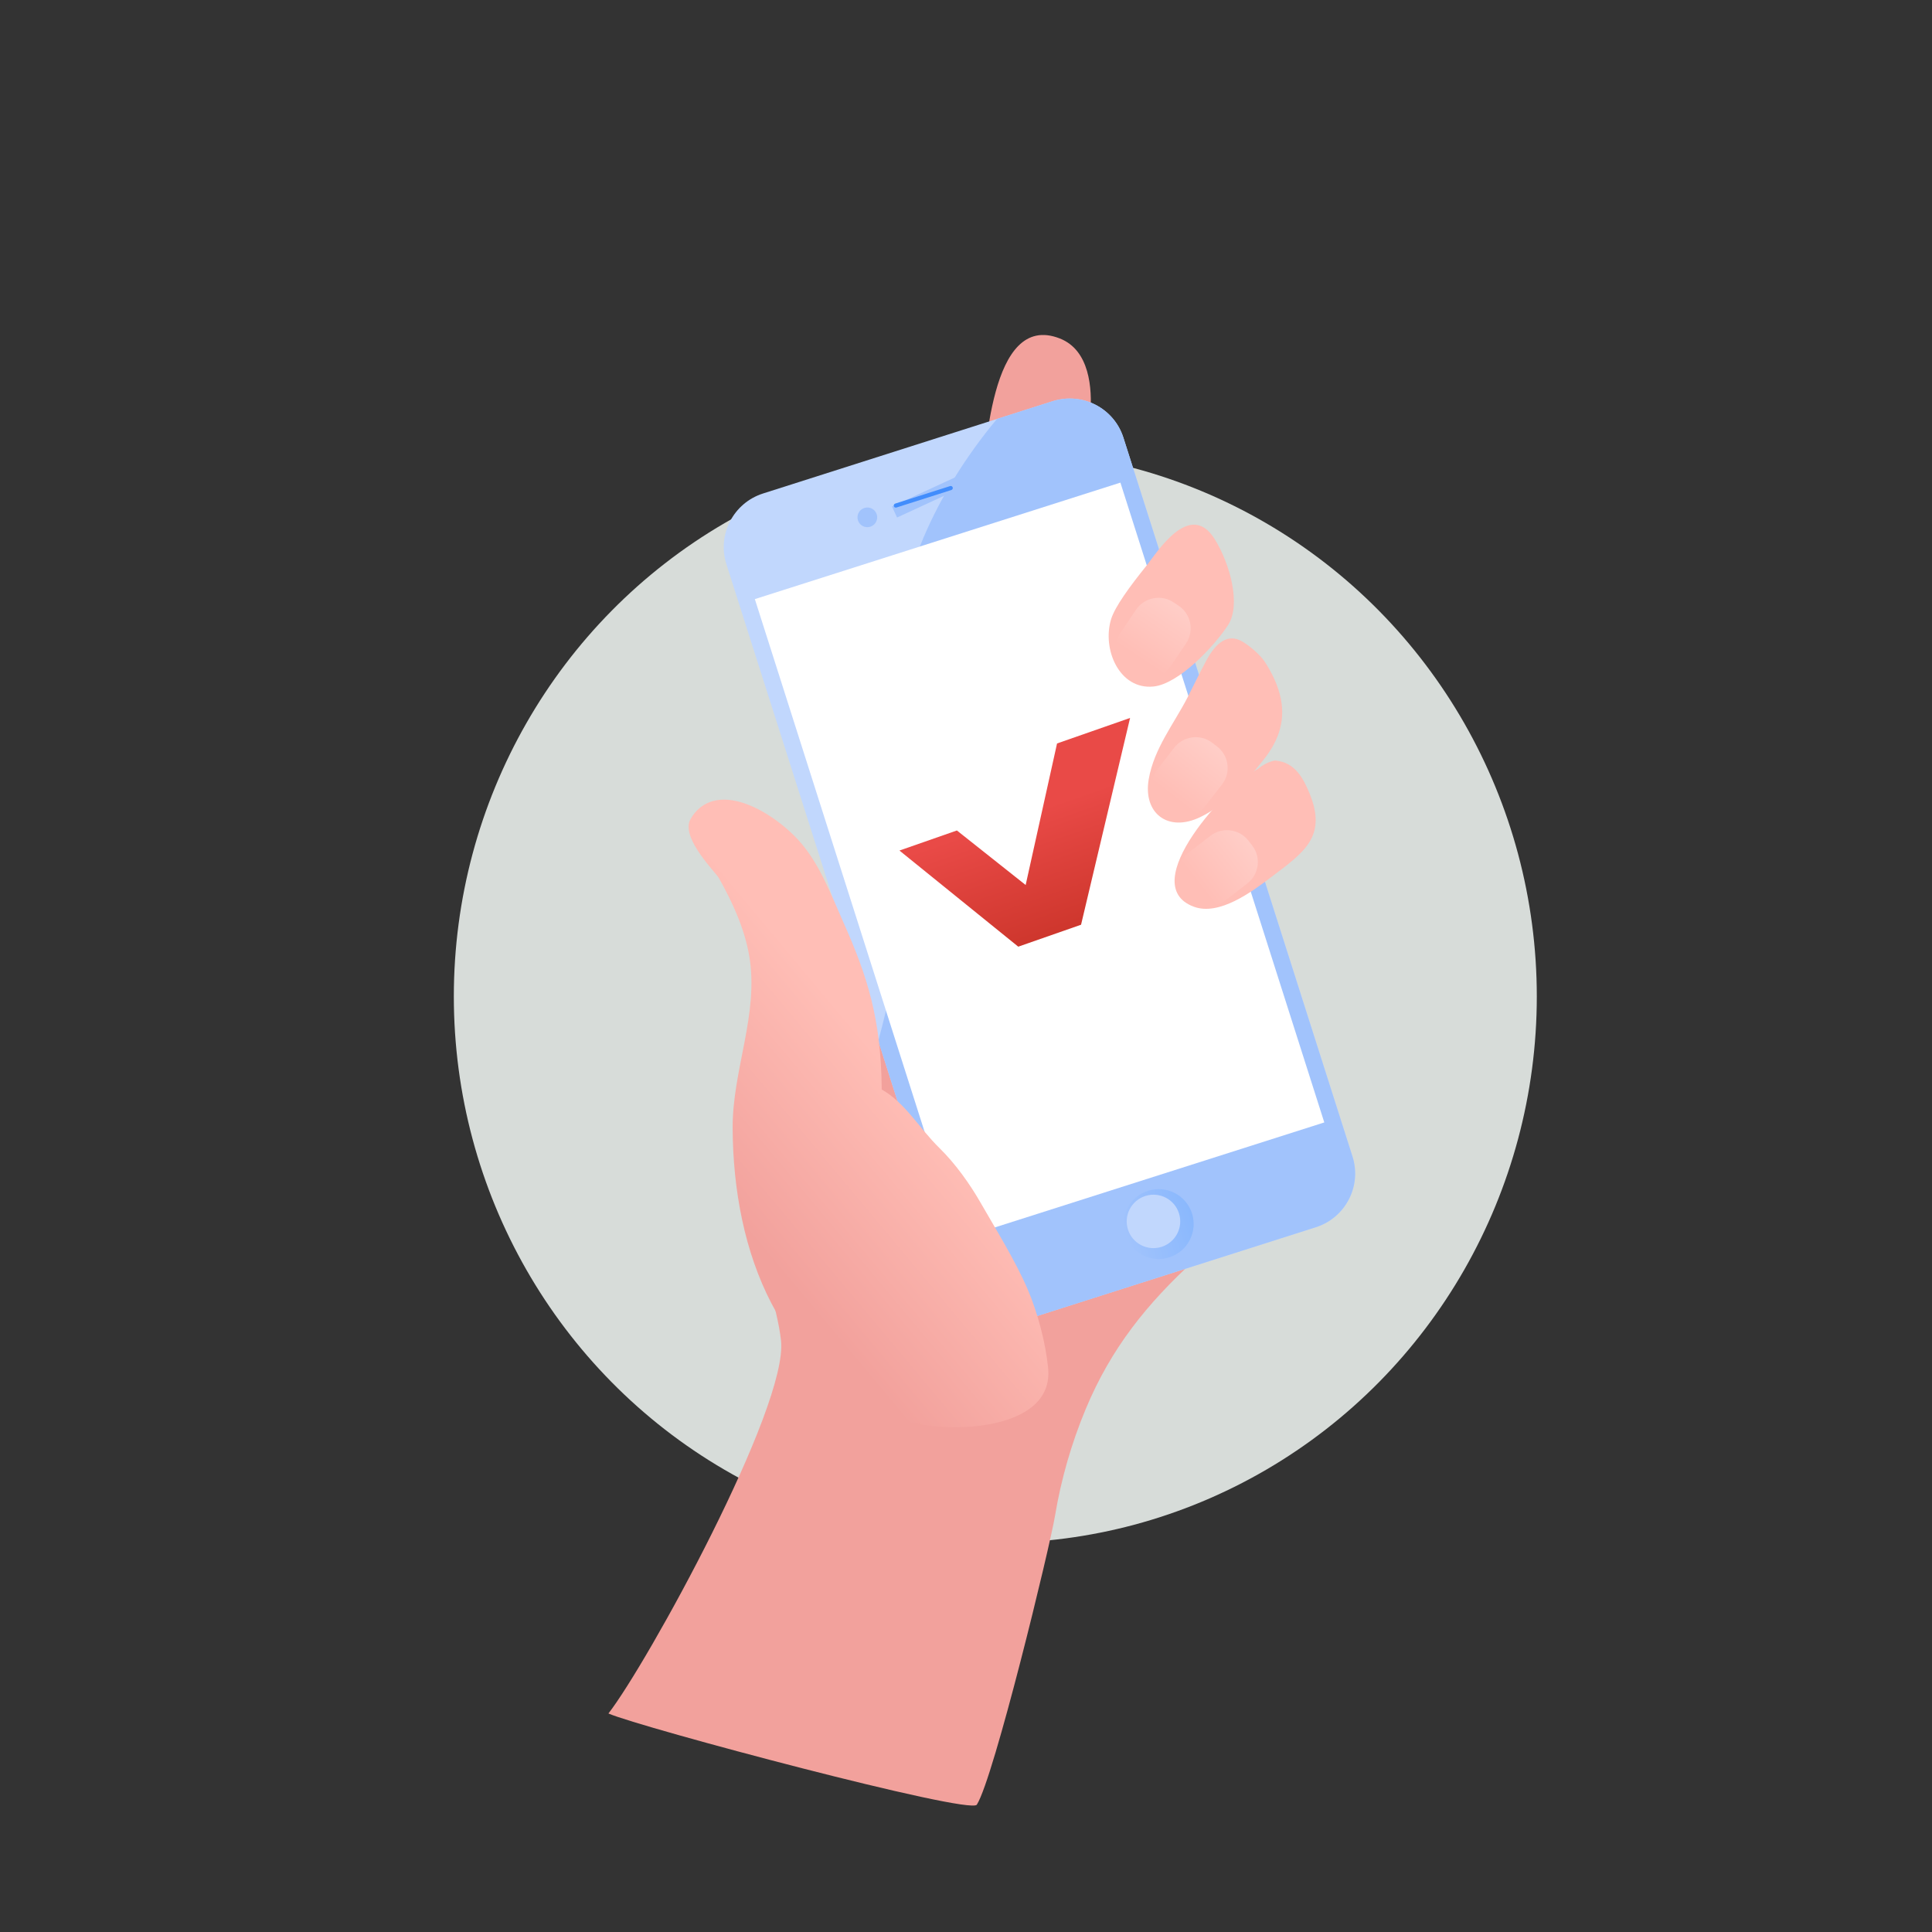
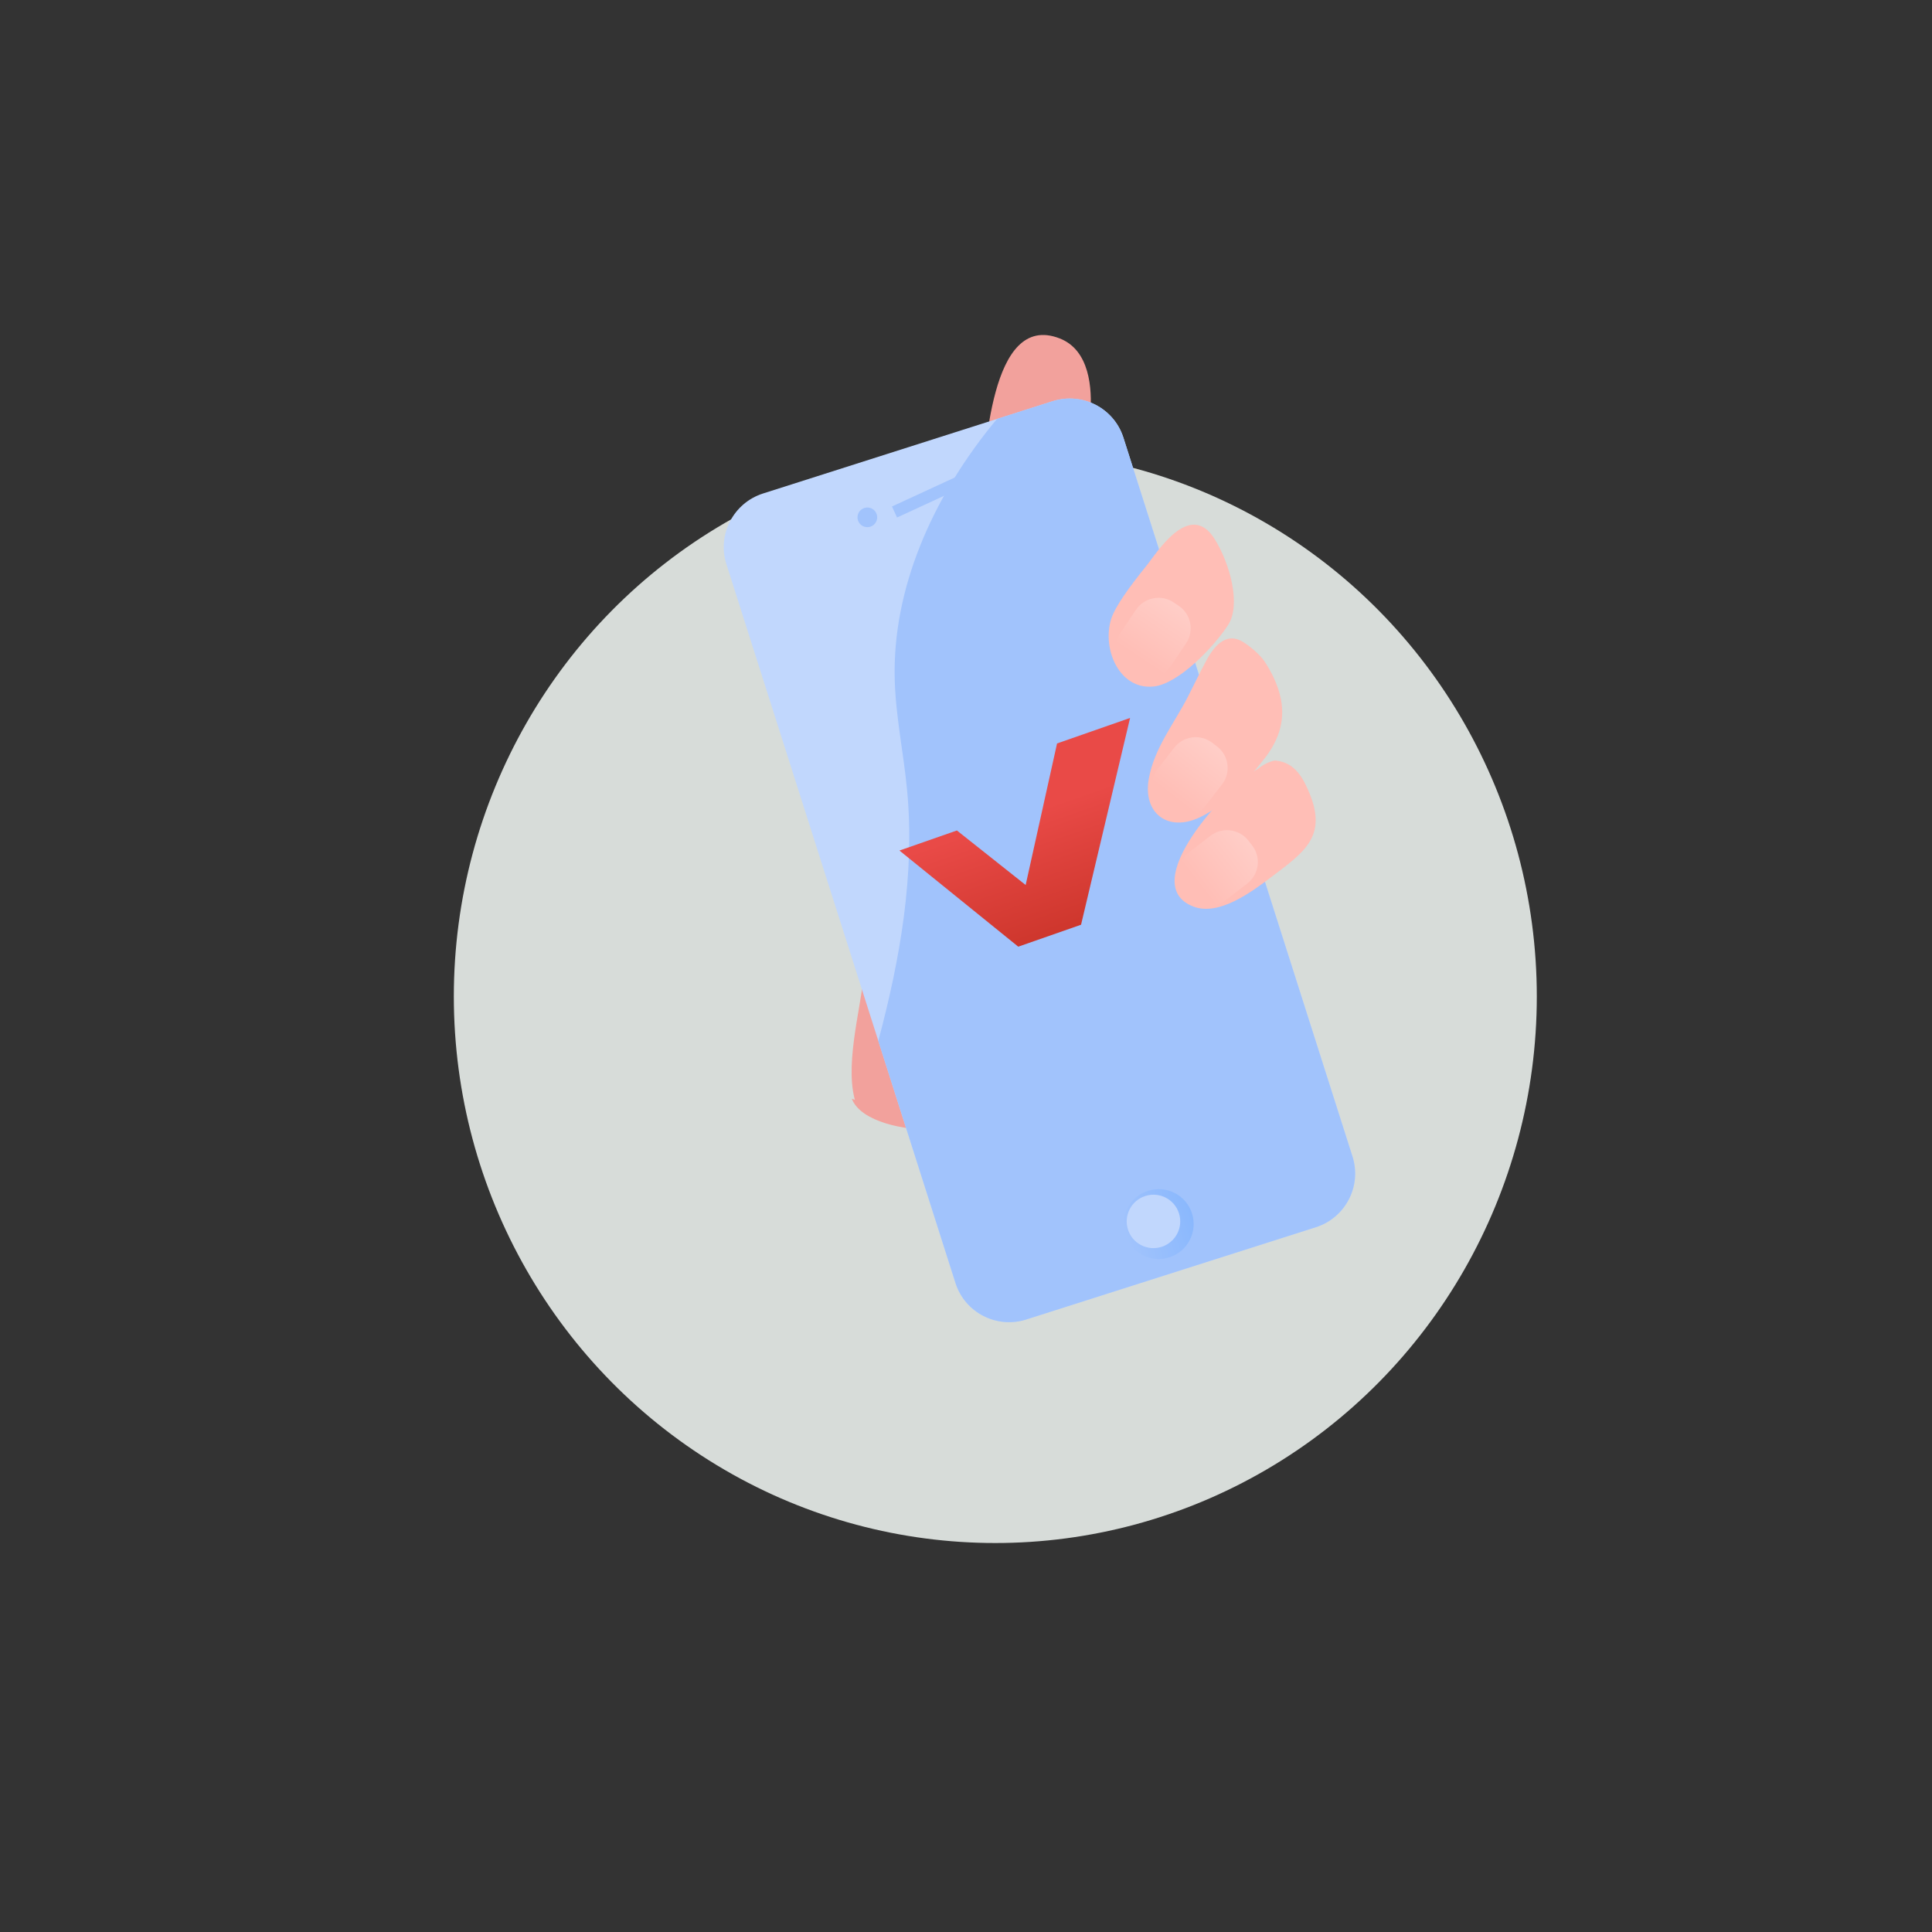
<svg xmlns="http://www.w3.org/2000/svg" id="Layer_1" version="1.1" viewBox="0 0 1500 1500">
  <rect x="0" y="0" width="1500" height="1500" fill="#333333" stroke="none" />
  <defs>
    <style>
      .st0 {
        fill: none;
      }

      .st1 {
        fill: #a1c3fc;
      }

      .st2 {
        fill: #f2a19c;
      }

      .st3 {
        fill: url(#linear-gradient2);
      }

      .st4 {
        fill: url(#linear-gradient1);
      }

      .st5 {
        fill: url(#linear-gradient3);
      }

      .st6 {
        fill: url(#linear-gradient5);
      }

      .st7 {
        fill: url(#linear-gradient4);
      }

      .st8 {
        fill: #d7dcd9;
      }

      .st9 {
        fill: #428dfc;
      }

      .st10 {
        fill: url(#linear-gradient);
      }

      .st11 {
        fill: #ffbeb6;
      }

      .st12 {
        fill: #fff;
      }

      .st13 {
        fill: #c1d7fd;
      }
    </style>
    <linearGradient id="linear-gradient" x1="-9.7" y1="1145.16" x2="4.6" y2="1145.16" gradientTransform="translate(909.22 5295.72) scale(3.8 -3.79)" gradientUnits="userSpaceOnUse">
      <stop offset="0" stop-color="#a1c3fc" />
      <stop offset="1" stop-color="#8ab8fd" />
    </linearGradient>
    <linearGradient id="linear-gradient1" x1="-43.5" y1="1189.66" x2="-84.27" y2="1173.06" gradientTransform="translate(2228.14 5087.62) rotate(-17.68) scale(3.8 -3.79)" gradientUnits="userSpaceOnUse">
      <stop offset="0" stop-color="#ffbeb6" />
      <stop offset="1" stop-color="#f2a19c" />
    </linearGradient>
    <linearGradient id="linear-gradient2" x1="71.92" y1="1152.46" x2="52.25" y2="1152.46" gradientTransform="translate(4432.37 3079.15) rotate(-56.07) scale(3.06 -3.8) skewX(-.16)" gradientUnits="userSpaceOnUse">
      <stop offset="0" stop-color="#ffd0ca" />
      <stop offset="1" stop-color="#ffbeb6" />
    </linearGradient>
    <linearGradient id="linear-gradient3" x1="51.66" y1="1138.84" x2="32" y2="1138.84" gradientTransform="translate(4273.77 3340.27) rotate(-52.19) scale(3.06 -3.8) skewX(-.16)" gradientUnits="userSpaceOnUse">
      <stop offset="0" stop-color="#ffd0ca" />
      <stop offset="1" stop-color="#ffbeb6" />
    </linearGradient>
    <linearGradient id="linear-gradient4" x1="46.2" y1="1155.4" x2="26.54" y2="1155.4" gradientTransform="translate(3555.33 4199.52) rotate(-37.75) scale(3.06 -3.8) skewX(-.1)" gradientUnits="userSpaceOnUse">
      <stop offset="0" stop-color="#ffd0ca" />
      <stop offset="1" stop-color="#ffbeb6" />
    </linearGradient>
    <linearGradient id="linear-gradient5" x1="153.63" y1="1391.06" x2="153.63" y2="1241.87" gradientTransform="translate(1105.6 1991.03) rotate(-19.26) scale(1.01 -1.01)" gradientUnits="userSpaceOnUse">
      <stop offset=".13" stop-color="#e94a47" />
      <stop offset="1" stop-color="#c42f23" />
    </linearGradient>
  </defs>
  <g>
    <ellipse class="st8" cx="772.76" cy="773.65" rx="420.41" ry="424.35" />
    <path class="st0" d="M603.96,581.91l-27.59,249.3,28.54-10.92,20.16-182.19-21.1-56.19ZM648.52,700.54l-11.91,107.63,28.54-10.92,4.48-40.51-21.11-56.2ZM312.62,608.3l-3.8,34.38,21.11,56.2,11.23-101.5-28.54,10.92ZM576.03,507.5l-22.46,8.59-37.43,338.17,28.54-10.92,35.84-323.86-4.49-11.97ZM372.86,585.25l-19.48,176.06,21.1,56.19,26.9-243.18-28.52,10.92ZM493.33,539.15l-37.42,338.15,28.54-10.91,37.42-338.16-28.54,10.92ZM433.09,562.2l-35.16,317.75,6.42,17.09,19.86-7.6,37.42-338.16-28.54,10.91Z" />
  </g>
  <g>
-     <path class="st2" d="M667.36,773.06c15.86-17.96,9.78-55.07,15.12-76.79,5.68-23.12,9.33-48.62,18.97-70.74,22.77-52.21,95.62-2.61,129.69,10.08,51.54,19.21,37.66,55.38,88.4,76.99,20.69,8.81,61.19,42.54,68.83,65.68,7.82,23.65-4.79,91.31-14.41,113.45-20.95,48.2-6.69,50.23-45.79,85.94-37.62,34.36-65.54,69.04-85.24,116.35-11.11,26.68-19.11,54.54-23.85,83.03-3.94,23.8-47.41,203.22-60.67,224.1-5.2,8.19-261.35-60.05-286.03-70.8,29.96-38.49,139.68-238.01,134-289.55-3.05-27.72-15.44-52.47-11.29-81.13,4.61-31.82,13.46-64.21,21.49-95.42,9.01-35.01,32.26-68.24,55.08-96.06l-4.3,4.87h0Z" />
    <path class="st2" d="M667.02,855.47c-.28,1.15-.95,2.18-1.9,2.89-10.43-28.41,2.9-72.99,5.77-102.69,3.05-31.55,6.54-62.74,11.6-93.96,4.77-29.44,16.56-58.29,25.69-86.18,20.3-61.98,43.9-127.23,53.01-191.83,4.17-29.56,6.95-142.43,61.67-120.91,23.11,9.09,25.23,38.51,23.69,58.9-1.69,22.31-1.15,45.38-6.53,67.06-11.81,47.5-27.57,94.04-30.09,143.7-1.18,23.27,4.01,46.18.08,69.04-4.64,26.91-7.87,53.18-9.11,80.19-1.5,32.74-4.46,65.37-5.96,98.18-.98,21.32,2.26,59.03-10.55,76.4-14.98,20.33-40.97,19.78-62.63,20.59-17.82.67-53.34-5.35-60.43-23.85,1.42.45,4.38,1.81,5.71,2.46h0Z" />
    <path class="st13" d="M1021.62,952.8l-224.82,71.64c-23.03,7.34-47.64-5.34-54.97-28.32l-177.85-558.08c-7.32-22.98,5.41-47.56,28.45-54.9l224.82-71.64c23.03-7.34,47.64,5.34,54.97,28.32l177.85,558.08c7.32,22.98-5.41,47.56-28.45,54.9h0Z" />
    <ellipse class="st1" cx="673.39" cy="401.71" rx="7.66" ry="7.64" transform="translate(-90.18 223.43) rotate(-17.68)" />
    <path class="st1" d="M817.24,311.5l-43.16,13.75c-1.78,2.08-3.5,4.18-5.18,6.29-44.51,55.78-76.1,124.75-74.24,195.99.75,28.71,6.85,57,9.58,85.59,6.24,65.47-5.33,131.42-22.32,195.03l59.91,187.98c7.32,22.98,31.93,35.66,54.97,28.32l224.82-71.64c23.03-7.34,35.77-31.92,28.45-54.9l-177.85-558.08c-7.32-22.98-31.93-35.66-54.97-28.32h0Z" />
    <ellipse class="st10" cx="899.52" cy="950.45" rx="27.19" ry="27.12" transform="translate(-246.12 318) rotate(-17.68)" />
    <path class="st1" d="M692.52,393.24l49.86-23.01,3.95,8.55-49.86,23.01-3.95-8.55Z" />
-     <path class="st12" d="M586.06,465.15l283.82-90.45,158.3,496.75-283.82,90.45-158.3-496.75Z" />
    <ellipse class="st13" cx="895.5" cy="948.38" rx="20.78" ry="20.73" transform="translate(-245.68 316.68) rotate(-17.68)" />
-     <path class="st9" d="M738.64,380.44l-42.66,13.6c-.84.27-1.74-.2-2.01-1.04s.2-1.74,1.04-2.01l42.66-13.6c.84-.27,1.74.2,2.01,1.04.27.84-.2,1.74-1.04,2.01h0Z" />
-     <path class="st4" d="M535.36,637.57c-5.32,14.64,20.23,39.67,22.75,44.12,10.4,18.41,19.88,38.93,23.56,60.26,7.82,45.38-13.13,88.55-12.85,134.22.58,95.54,35.75,191.47,132.62,226.19,31.64,11.34,117.11,9.58,112.33-40.11-1.9-19.74-8.25-43.48-15.92-61.3-9.68-22.52-24.49-46.12-36.28-66.76-8.52-14.9-19.73-30.66-32.23-42.9-15.77-15.44-26.47-35.08-44.77-45.4-.44-54.62-11.06-87.86-29.78-129.86-9.72-21.79-18.75-46.48-35.46-64.4-14.48-15.54-41.19-33.9-62.89-30.34-15.49,2.55-21.09,16.28-21.09,16.28h0Z" />
    <g>
      <path class="st11" d="M890.61,438.6c-13.63,16.86-25.01,32.54-27.95,42.12-7.17,23.38,6.44,54.97,32.92,52.29,19.45-1.97,46.77-30.7,57.84-47.63,10.4-15.91,1.37-48.08-10.31-66.79-19.38-31.05-45.34,11.16-52.5,20.02h0ZM964.23,497.91c-10.74-6.04-19.88.49-27.56,14.76-5.86,10.88-8.89,17.57-14.54,28.57-10.75,20.9-26.1,39.76-30.25,63.66-4.58,26.39,14.83,41.63,40.01,29.5,19.48-9.38,35.14-27.16,48.53-43.74,11.49-14.22,17.66-29.57,14.06-47.96-2.04-10.43-6.97-20.39-12.57-29.01-3.06-4.7-11.14-12.1-17.67-15.77h0Z" />
-       <path class="st11" d="M976.97,596.76c-22.82,12.22-96.07,89.92-50.22,107.17,19.82,7.45,45.24-11.61,60.42-23.09,25.19-19.05,43.41-31.26,29.53-64.92-4.71-11.41-11.16-24-26.25-25.41-1.87-.18-8.36,1.9-13.48,6.25Z" />
+       <path class="st11" d="M976.97,596.76c-22.82,12.22-96.07,89.92-50.22,107.17,19.82,7.45,45.24-11.61,60.42-23.09,25.19-19.05,43.41-31.26,29.53-64.92-4.71-11.41-11.16-24-26.25-25.41-1.87-.18-8.36,1.9-13.48,6.25" />
    </g>
    <path class="st3" d="M920.88,499.48l-11.78,17.51c-6.45,9.6-19.59,12.19-29.2,5.76l-4-2.68c-9.61-6.43-12.18-19.54-5.73-29.13l11.78-17.51c6.45-9.6,19.59-12.19,29.2-5.76l4,2.68c9.6,6.43,12.18,19.54,5.73,29.13Z" />
    <path class="st5" d="M948.75,609.11l-12.94,16.68c-7.09,9.14-20.37,10.83-29.52,3.77l-3.81-2.94c-9.15-7.07-10.83-20.32-3.73-29.46l12.94-16.68c7.09-9.14,20.37-10.83,29.52-3.77l3.81,2.94c9.14,7.06,10.82,20.32,3.73,29.46Z" />
    <path class="st7" d="M968.44,685.91l-16.7,12.93c-9.15,7.08-22.43,5.42-29.52-3.71l-2.95-3.8c-7.08-9.12-5.4-22.38,3.76-29.46l16.7-12.93c9.15-7.08,22.43-5.42,29.52,3.71l2.95,3.8c7.08,9.12,5.4,22.38-3.76,29.46Z" />
  </g>
  <path class="st6" d="M698.33,660.36l92.24,74.63,48.76-17.04,38.06-160.54-56.7,19.81-24.37,109.9-53.39-42.34-44.6,15.58Z" />
</svg>